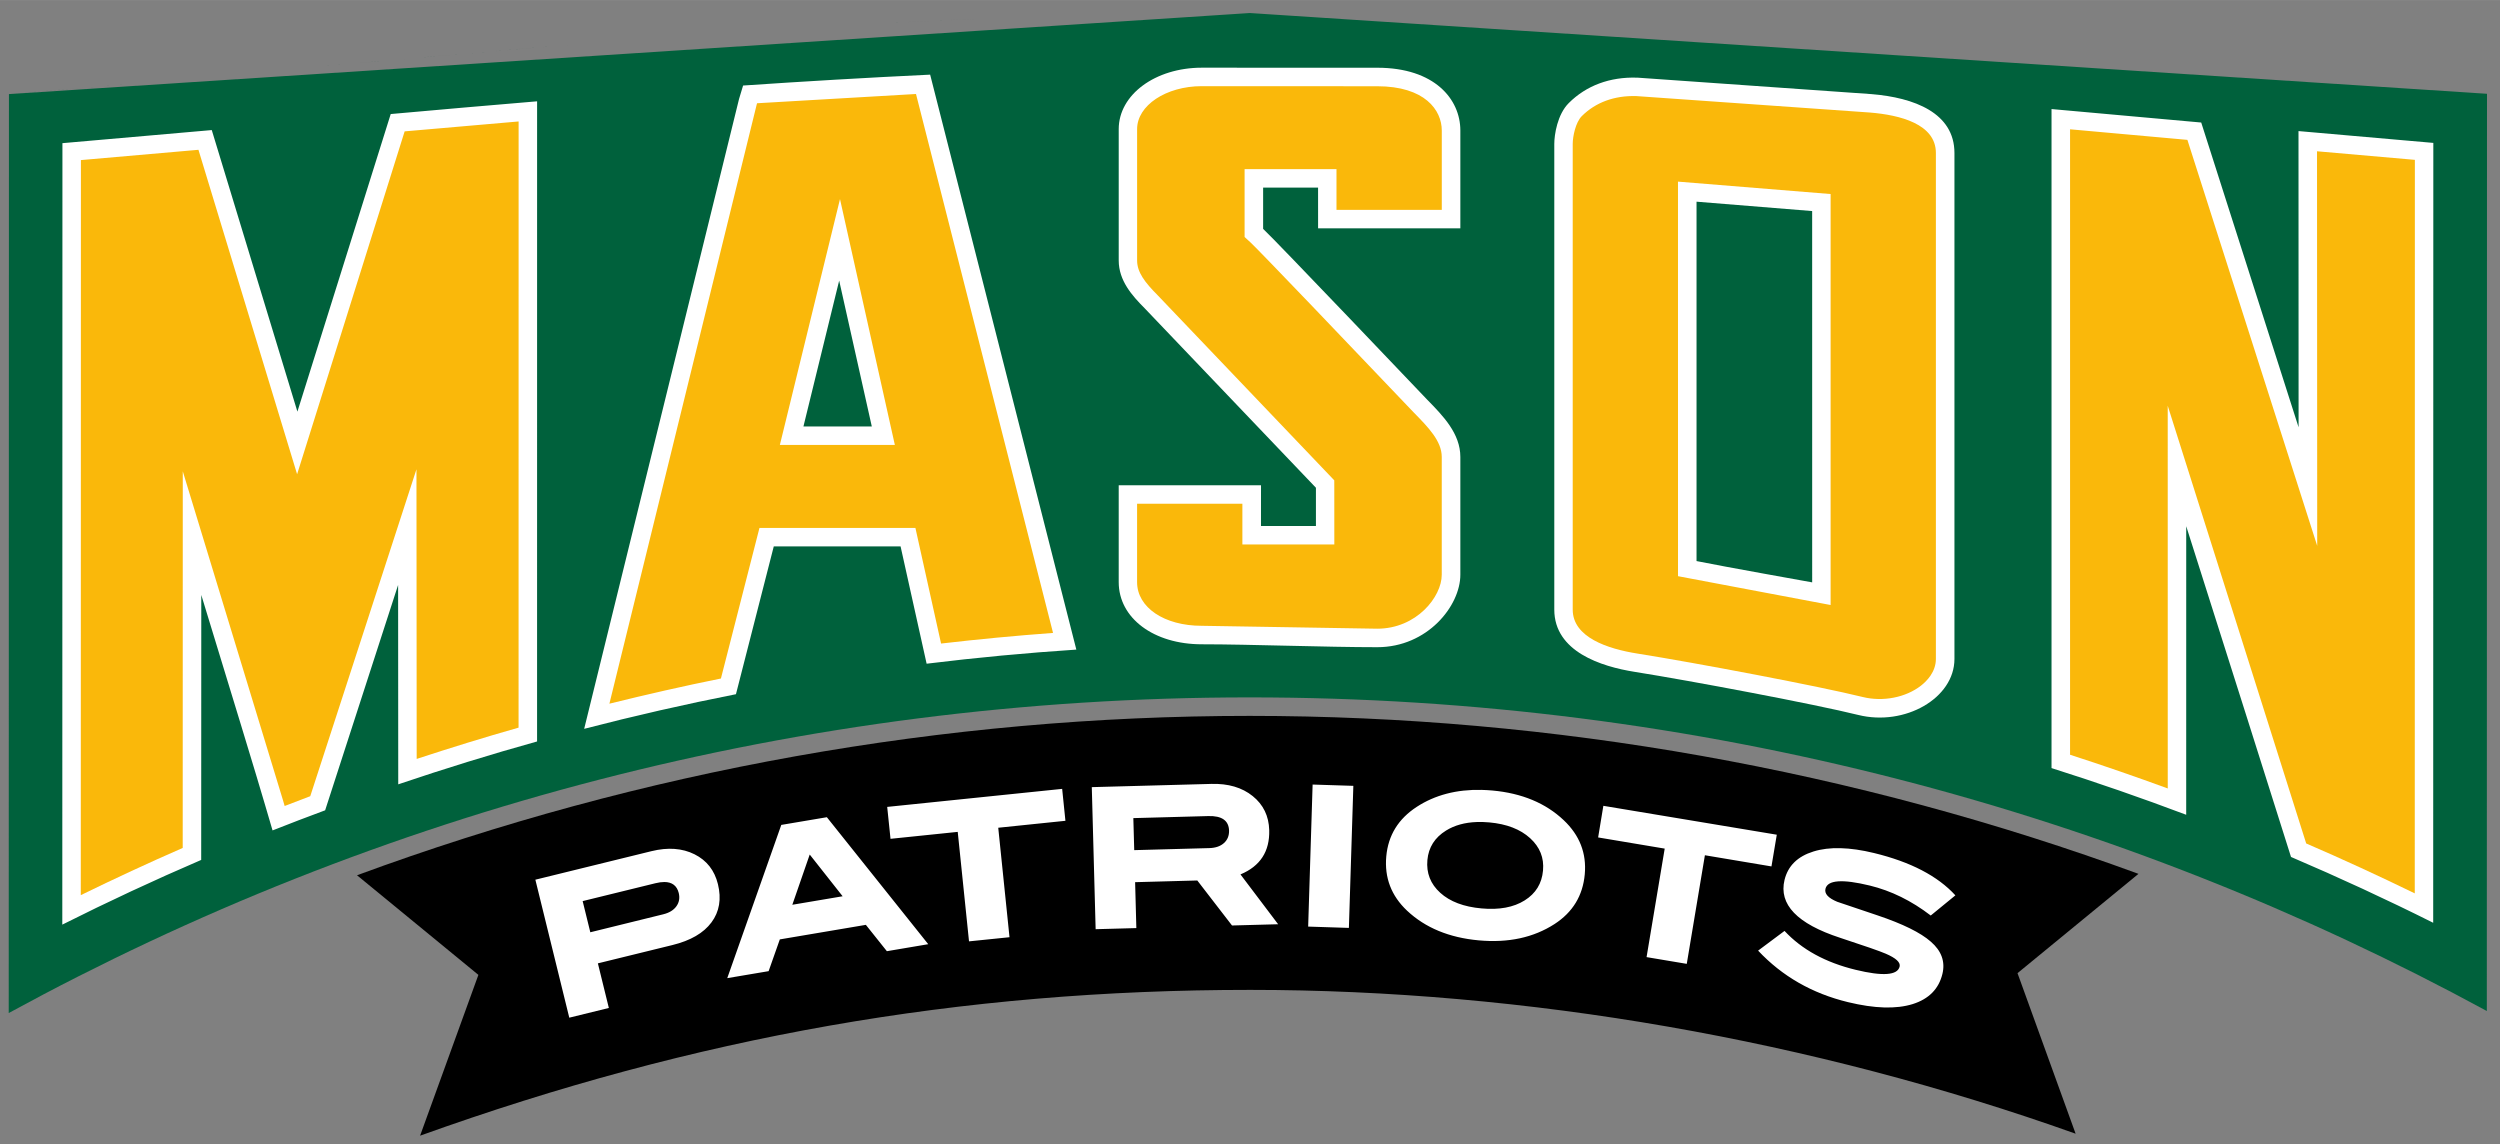
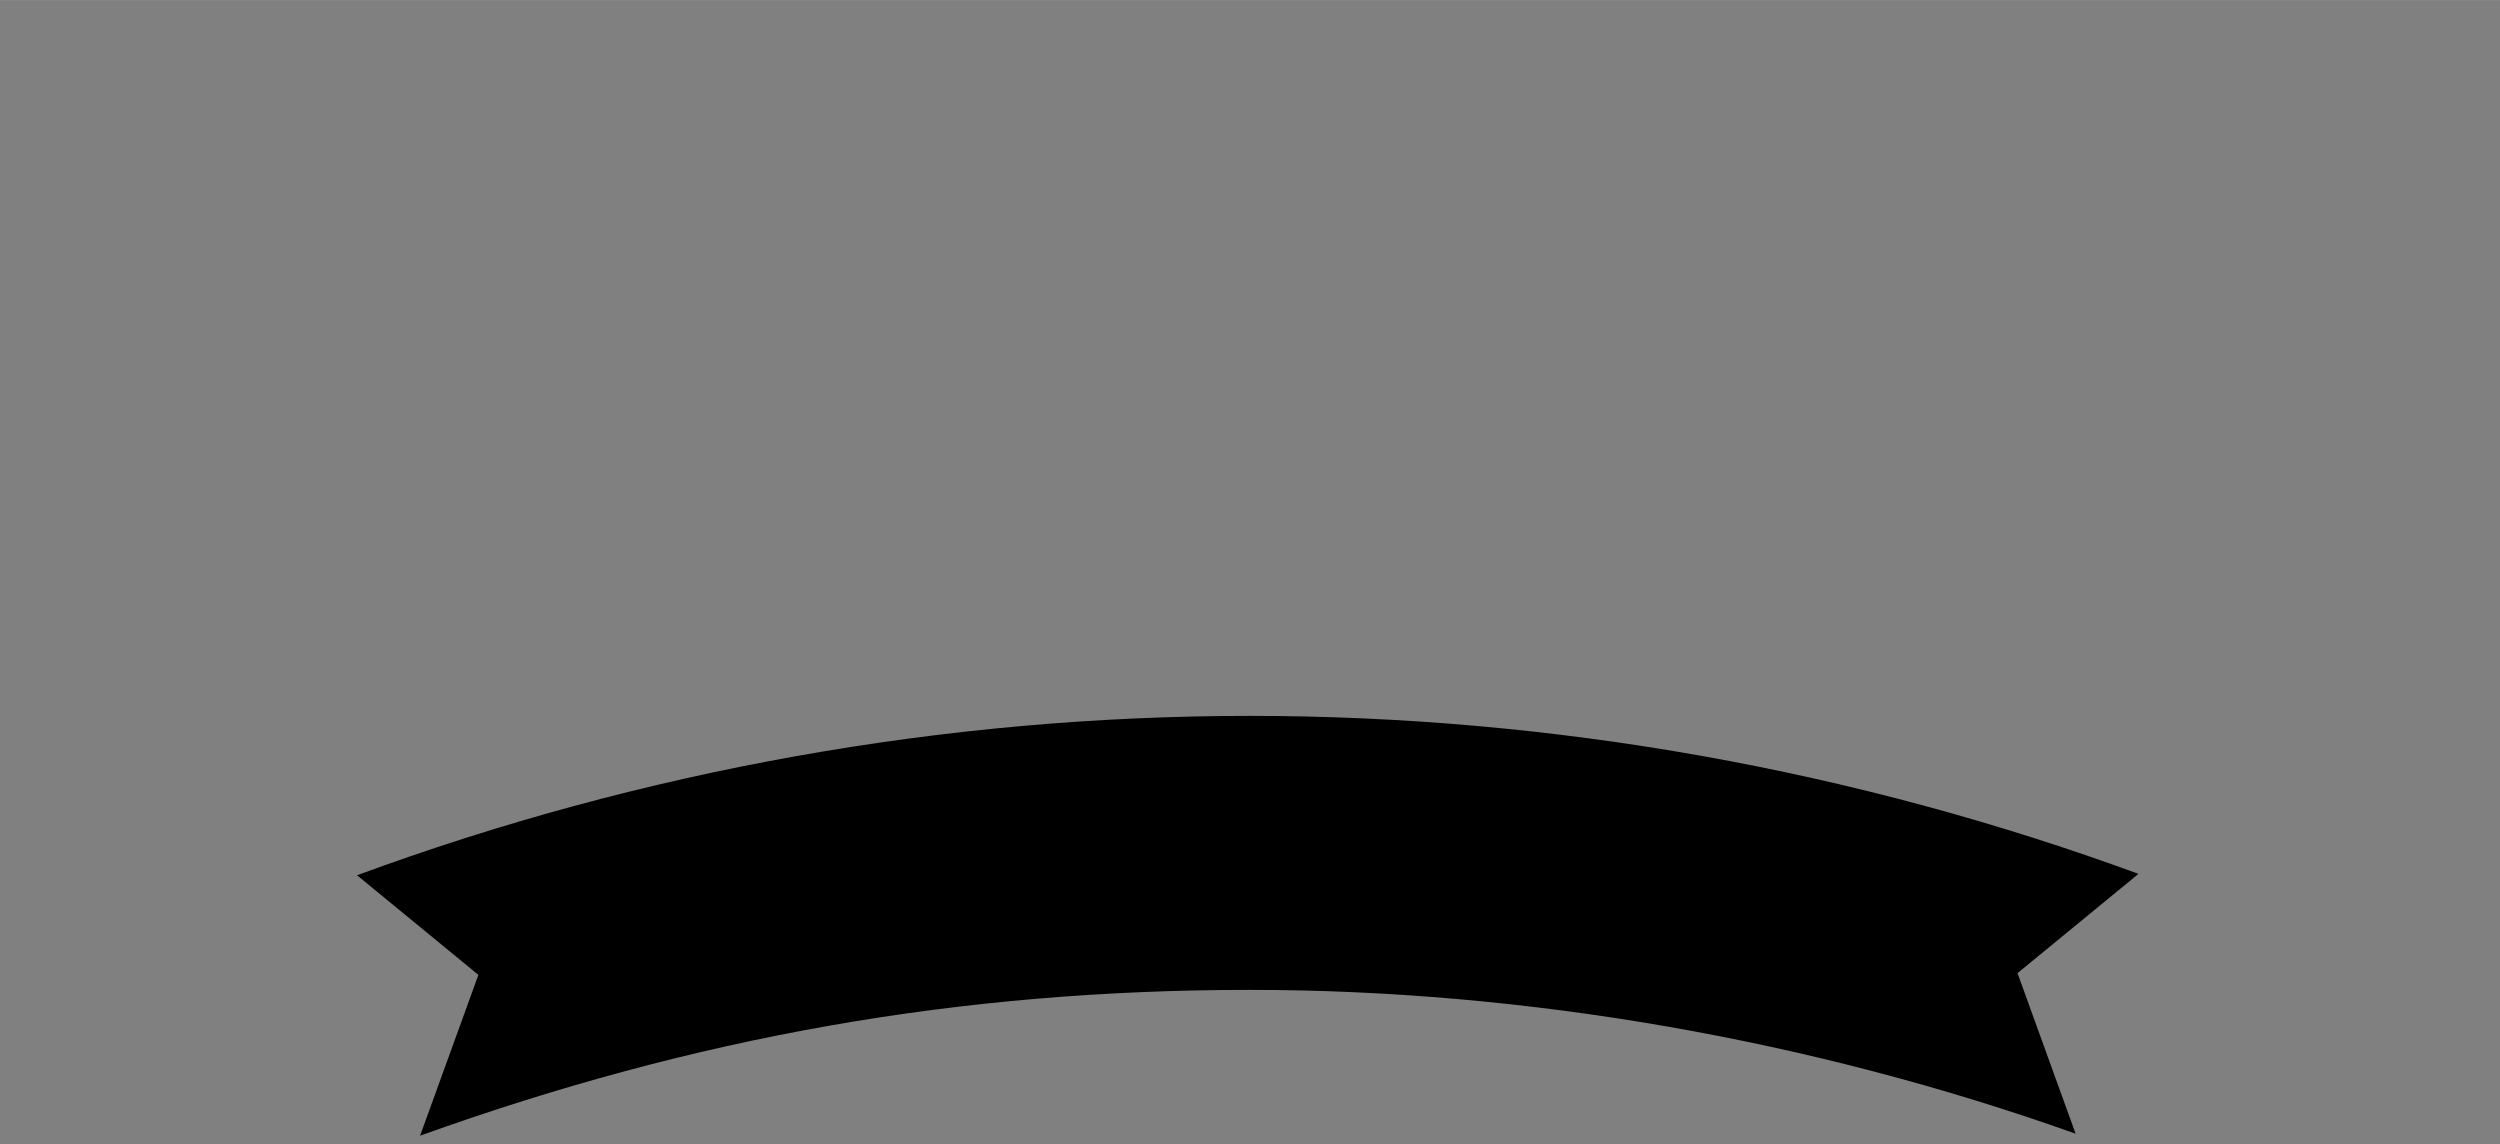
<svg xmlns="http://www.w3.org/2000/svg" xml:space="preserve" height="105.37" viewBox="0 0 230.186 105.366" width="230.18" version="1.1" enable-background="new 0 0 239.641 200" overflow="visible">
  <rect x="0" y="0" width="230.186" height="105.366" fill="#808080" stroke="none" />
  <g style="" fill-rule="evenodd" clip-rule="evenodd" transform="translate(.803 1.195)">
    <path d="m196.1 79.263c-26.081-9.565-53.864-14.547-81.847-14.547-28.105 0-56.002 5.023-82.184 14.675l11.175 9.171-5.368 14.807c25.401-9.129 49.72-13.425 76.428-13.425 25.421 0 51.761 4.602 76.004 13.242l-5.35-14.783 11.14-9.144z" />
-     <path d="m114.27 0.002-114.25 7.465-0.02 84.611c33.935-18.53 72.861-29.064 114.25-29.064 41.253 0 80.059 10.462 113.92 28.877l0.016-84.453h-0.006c-0.011-0.001-0.022-0.001-0.033-0.002l-113.88-7.434zc-5.174 0-10.31 0.074-15.402 0.209 5.092-0.135 10.222-0.209 15.402-0.209zm-114.25 7.465c4.241-0.341 8.561-0.715 12.953-1.105-4.393 0.391-8.712 0.762-12.953 1.103v0.002zm91.242-7.01c-5.047 0.192-10.05 0.439-15 0.727 4.95-0.288 9.953-0.534 15-0.727zm-15 0.727c-4.951 0.288-9.85 0.616-14.694 0.973 4.844-0.357 9.743-0.685 14.694-0.973zm-21.916 1.527c-9.573 0.762-18.913 1.61-27.98 2.438 9.067-0.828 18.407-1.675 27.98-2.438z" transform="translate(0 -.001)" fill="#00613c" />
-     <path d="m109.85 5.035c-4.288 0.004-7.648 2.488-7.648 5.654v12.094c0 1.855 1.227 3.237 2.377 4.391 0.063 0.06 15.774 16.532 15.781 16.539v3.519h-5.059c0-1.125 0.002-3.75 0.002-3.75h-13.102v8.92c0 3.313 3.217 5.723 7.648 5.723 4.442 0 11.433 0.268 16.16 0.268 4.615 0 7.648-3.801 7.648-6.672v-10.844c0-2.16-1.592-3.784-3.055-5.277 0 0-14.043-14.755-15.104-15.725v-3.801h5.059c0 1.03 0.002 3.752 0.002 3.752l13.098 0.002v-9.01c0-2.877-2.365-5.779-7.648-5.779l-16.16-0.004zm-25.01 0.641c-5.809 0.277-11.555 0.617-17.223 1.002l-0.373 1.236-14.26 57.996c4.624-1.199 9.284-2.264 13.975-3.189 0.456-1.778 2.949-11.536 3.482-13.609h11.676c0.433 1.947 2.015 9.08 2.398 10.801 4.578-0.563 9.174-0.995 13.785-1.299l-13.46-52.938zm65.08 0.277c-2.499-0.081-4.672 0.732-6.279 2.338-1.054 1.05-1.334 2.924-1.334 3.768v42.873c0 3.88 4.343 5.245 7.383 5.729 5.355 0.852 16.617 2.983 20.604 3.971 4.289 1.064 8.857-1.537 8.857-5.154v-46.588c0-3.699-3.716-5.102-7.646-5.422l-21.521-1.514h-0.059-0.004zm-101.27 2.178c-4.566 0.382-9.065 0.776-13.478 1.172-1.272 4.055-6.446 20.553-8.592 27.4-2.037-6.697-6.743-22.168-7.885-25.924-4.605 0.403-10.426 0.915-13.75 1.205-0.001 7.273-0.01 59.438-0.012 71.953 4.205-2.111 8.47-4.099 12.789-5.957 0.002-2.737 0.008-15.049 0.008-24.398 2.46 8.037 5.327 17.435 5.863 19.303l0.699 2.379c1.607-0.639 3.222-1.25 4.842-1.853 0.708-2.187 4.119-12.717 6.719-20.75 0 6.592 0.01 16.263 0.012 18.359 4.224-1.43 8.485-2.749 12.783-3.947l0.002-58.941zm139.44 0.713v60.68c4.172 1.322 8.307 2.754 12.4 4.299 0-5.237 0.002-26.438 0.002-26.57 3.334 10.465 8.405 26.52 9.648 30.453 4.422 1.89 8.789 3.908 13.092 6.061 0.002-12.487 0.011-64.53 0.012-71.807-3.003-0.263-8.05-0.706-12.414-1.088 0.002 4.506 0.008 27.272 0.008 27.273-3.101-9.726-7.63-23.891-8.965-28.061-4.499-0.41-9.098-0.827-13.783-1.24zm-32.686 8.529c2.598 0.209 8.384 0.68 10.646 0.863 0.001 3.001 0.002 30.262 0.002 34.188 0 0-8.319-1.487-10.648-1.961 0-2.69-0.001-29.57 0-33.09zm-78.941 7.266c1.338 5.978 2.475 11.06 3.004 13.428h-6.293l0.004-0.02s1.754-7.16 3.285-13.408zm34.262 46.342-11.002 0.297 0.354 13.08 3.748-0.102-0.113-4.227 5.725-0.156 3.197 4.144 4.246-0.115-3.467-4.588c1.818-0.758 2.699-2.116 2.647-4.072-0.036-1.306-0.542-2.351-1.523-3.141-0.979-0.79-2.25-1.164-3.811-1.121zm9.33 0.059-0.41 13.078 3.75 0.121 0.41-13.08-3.75-0.119zm-23.061 0.398-16.109 1.66 0.305 2.939 6.189-0.639 1.039 10.08 3.728-0.381-1.037-10.08 6.186-0.639-0.301-2.941zm38.615 0.094c-2.297-0.052-4.286 0.468-5.967 1.562-1.693 1.103-2.629 2.618-2.805 4.555-0.178 1.963 0.46 3.634 1.916 5.006 1.679 1.576 3.882 2.485 6.606 2.732 2.712 0.247 5.035-0.254 6.971-1.504 1.678-1.087 2.604-2.613 2.783-4.578 0.175-1.936-0.472-3.598-1.939-4.984-1.665-1.575-3.854-2.485-6.562-2.732-0.341-0.031-0.674-0.049-1.002-0.057zm11.215 1.467-0.48 2.91 6.129 1.029-1.67 9.99 3.701 0.621 1.67-10 6.129 1.029 0.49-2.92-15.969-2.66zm-36.375 0.943c1.248-0.034 1.885 0.412 1.912 1.338 0.011 0.47-0.144 0.855-0.471 1.148-0.326 0.294-0.772 0.446-1.34 0.463l-6.92 0.188-0.082-2.949 6.9-0.188zm-35.121 0.105-4.195 0.709-4.975 14.109 3.809-0.643 1.031-2.924 7.922-1.34 1.935 2.426 3.809-0.645-9.336-11.693zm59.844 0.443c0.367-0.013 0.753-0.001 1.156 0.035 1.598 0.146 2.848 0.629 3.75 1.449 0.9 0.819 1.3 1.812 1.191 2.981-0.106 1.198-0.669 2.114-1.69 2.752-1.02 0.64-2.344 0.886-3.969 0.738-1.64-0.147-2.909-0.627-3.805-1.441-0.896-0.811-1.291-1.816-1.182-3.014 0.106-1.168 0.68-2.074 1.721-2.717 0.783-0.484 1.724-0.745 2.826-0.783zm33.486 2.408c-0.93-0.024-1.76 0.077-2.49 0.305-1.46 0.452-2.346 1.325-2.662 2.617-0.546 2.258 1.158 4.035 5.117 5.33 2.256 0.74 3.653 1.227 4.195 1.461 0.95 0.407 1.379 0.802 1.285 1.191-0.196 0.805-1.546 0.904-4.051 0.295-2.769-0.672-4.95-1.865-6.547-3.58l-2.432 1.815c2.215 2.359 4.974 3.942 8.281 4.744 2.44 0.592 4.425 0.652 5.957 0.176 1.486-0.47 2.396-1.395 2.731-2.773 0.275-1.13-0.082-2.123-1.072-2.977-0.937-0.825-2.572-1.632-4.908-2.418-1.24-0.418-2.473-0.833-3.701-1.248-0.835-0.346-1.196-0.746-1.086-1.199 0.196-0.811 1.555-0.908 4.078-0.297 1.971 0.48 3.842 1.399 5.615 2.76l2.269-1.857c-1.627-1.781-4.123-3.079-7.488-3.897-1.131-0.275-2.161-0.424-3.092-0.447zm-107.35 0.068c-0.66-0.048-1.369 0.022-2.127 0.207l-10.691 2.627 3.123 12.705 3.643-0.895-1.01-4.107 6.863-1.685c1.668-0.41 2.866-1.103 3.596-2.088 0.731-0.982 0.929-2.158 0.594-3.522-0.312-1.268-1.029-2.183-2.154-2.748-0.562-0.281-1.175-0.446-1.836-0.494zm12.443 0.518 3.031 3.842-4.633 0.783 1.602-4.625zm-13.395 2.529c0.724 0.001 1.169 0.339 1.336 1.014 0.11 0.457 0.039 0.865-0.217 1.221s-0.659 0.604-1.211 0.738l-6.715 1.655-0.705-2.87 6.703-1.646c0.303-0.075 0.575-0.112 0.816-0.111z" transform="translate(0 -.001)" fill="#fff" />
-     <path d="m109.84 6.736c-3.277 0.002-5.945 1.776-5.945 3.953v12.094c0 1.087 0.718 2.023 1.877 3.188 0.017 0.016 0.05 0.047 14.414 15.105l1.863 1.953 0.002 0.682 0.002 5.223-8.465-0.002v-3.746h-9.695v7.217c0 2.33 2.501 4.019 5.947 4.019l16.158 0.268c3.631 0 5.947-2.941 5.947-4.969v-10.844c0-1.466-1.248-2.738-2.57-4.086-5.64-5.931-14.29-14.977-15.03-15.658l-0.553-0.506v-6.252h8.461v3.752h9.695v-7.305c0-1.881-1.56-4.078-5.947-4.078l-16.158-0.006zm-26.303 0.721c-2.167 0.125-12.774 0.744-14.633 0.852-0.003 0.014-0.029 0.096-0.029 0.096 0 0.01-10.757 43.756-13.568 55.189 3.407-0.843 6.838-1.626 10.268-2.318 0.452-1.76 3.549-13.865 3.549-13.865h14.359s2.268 10.214 2.363 10.646c3.423-0.399 6.87-0.724 10.309-0.979-0.898-3.529-11.985-47.134-12.618-49.621zm66.32 0.193c-2.013-0.062-3.749 0.577-5.019 1.846-0.567 0.567-0.834 1.865-0.834 2.562v42.873c0 2.563 3.235 3.615 5.947 4.047 5.49 0.872 16.75 3.01 20.746 3.998 1.863 0.464 3.975 0.051 5.381-1.049 0.509-0.398 1.365-1.247 1.365-2.451v-46.588c0-2.67-3.309-3.5-6.084-3.725 0.019 0.001-21.502-1.514-21.502-1.514zm-102.91 2.336c-2.479 0.217-8.878 0.773-10.492 0.912-0.019 0.058-9.902 31.57-9.902 31.57s-8.36-27.493-9.084-29.873c-1.948 0.17-8.653 0.758-10.822 0.947 0 2.738-0.01 62.854-0.012 67.68 3.093-1.51 6.226-2.967 9.385-4.346 0-1.382 0.006-34.682 0.006-34.682l9.205 30.219c-0.001-0.003 0.075 0.258 0.176 0.6 1.083-0.414 1.727-0.661 2.357-0.902 0.453-1.4 9.779-30.102 9.779-30.102s0.018 23.894 0.02 26.67c3.113-1.022 6.249-1.99 9.381-2.881 0.001-2.36 0.003-52.408 0.004-55.812zm142.85 0.721v57.588c3.033 0.979 6.036 2.019 8.994 3.103 0-3.972-0.002-35.238-0.002-35.238s12.308 38.911 12.75 40.303c3.375 1.457 6.712 2.999 9.996 4.596 0-4.901 0.01-64.668 0.01-67.539-1.895-0.166-7.435-0.652-9.01-0.789 0.002 3.226 0.018 36.332 0.018 36.332s-11.79-36.87-11.953-37.383c-1.618-0.146-8.29-0.747-10.803-0.973zm-36.1 4.818 14.053 1.143v37.84l-14.051-2.654-0.002-36.328zm-77.158 1.607 5.051 22.637h-10.588l0.521-2.127 5.016-20.51z" transform="translate(0 -.001)" fill="#fab80a" />
  </g>
</svg>